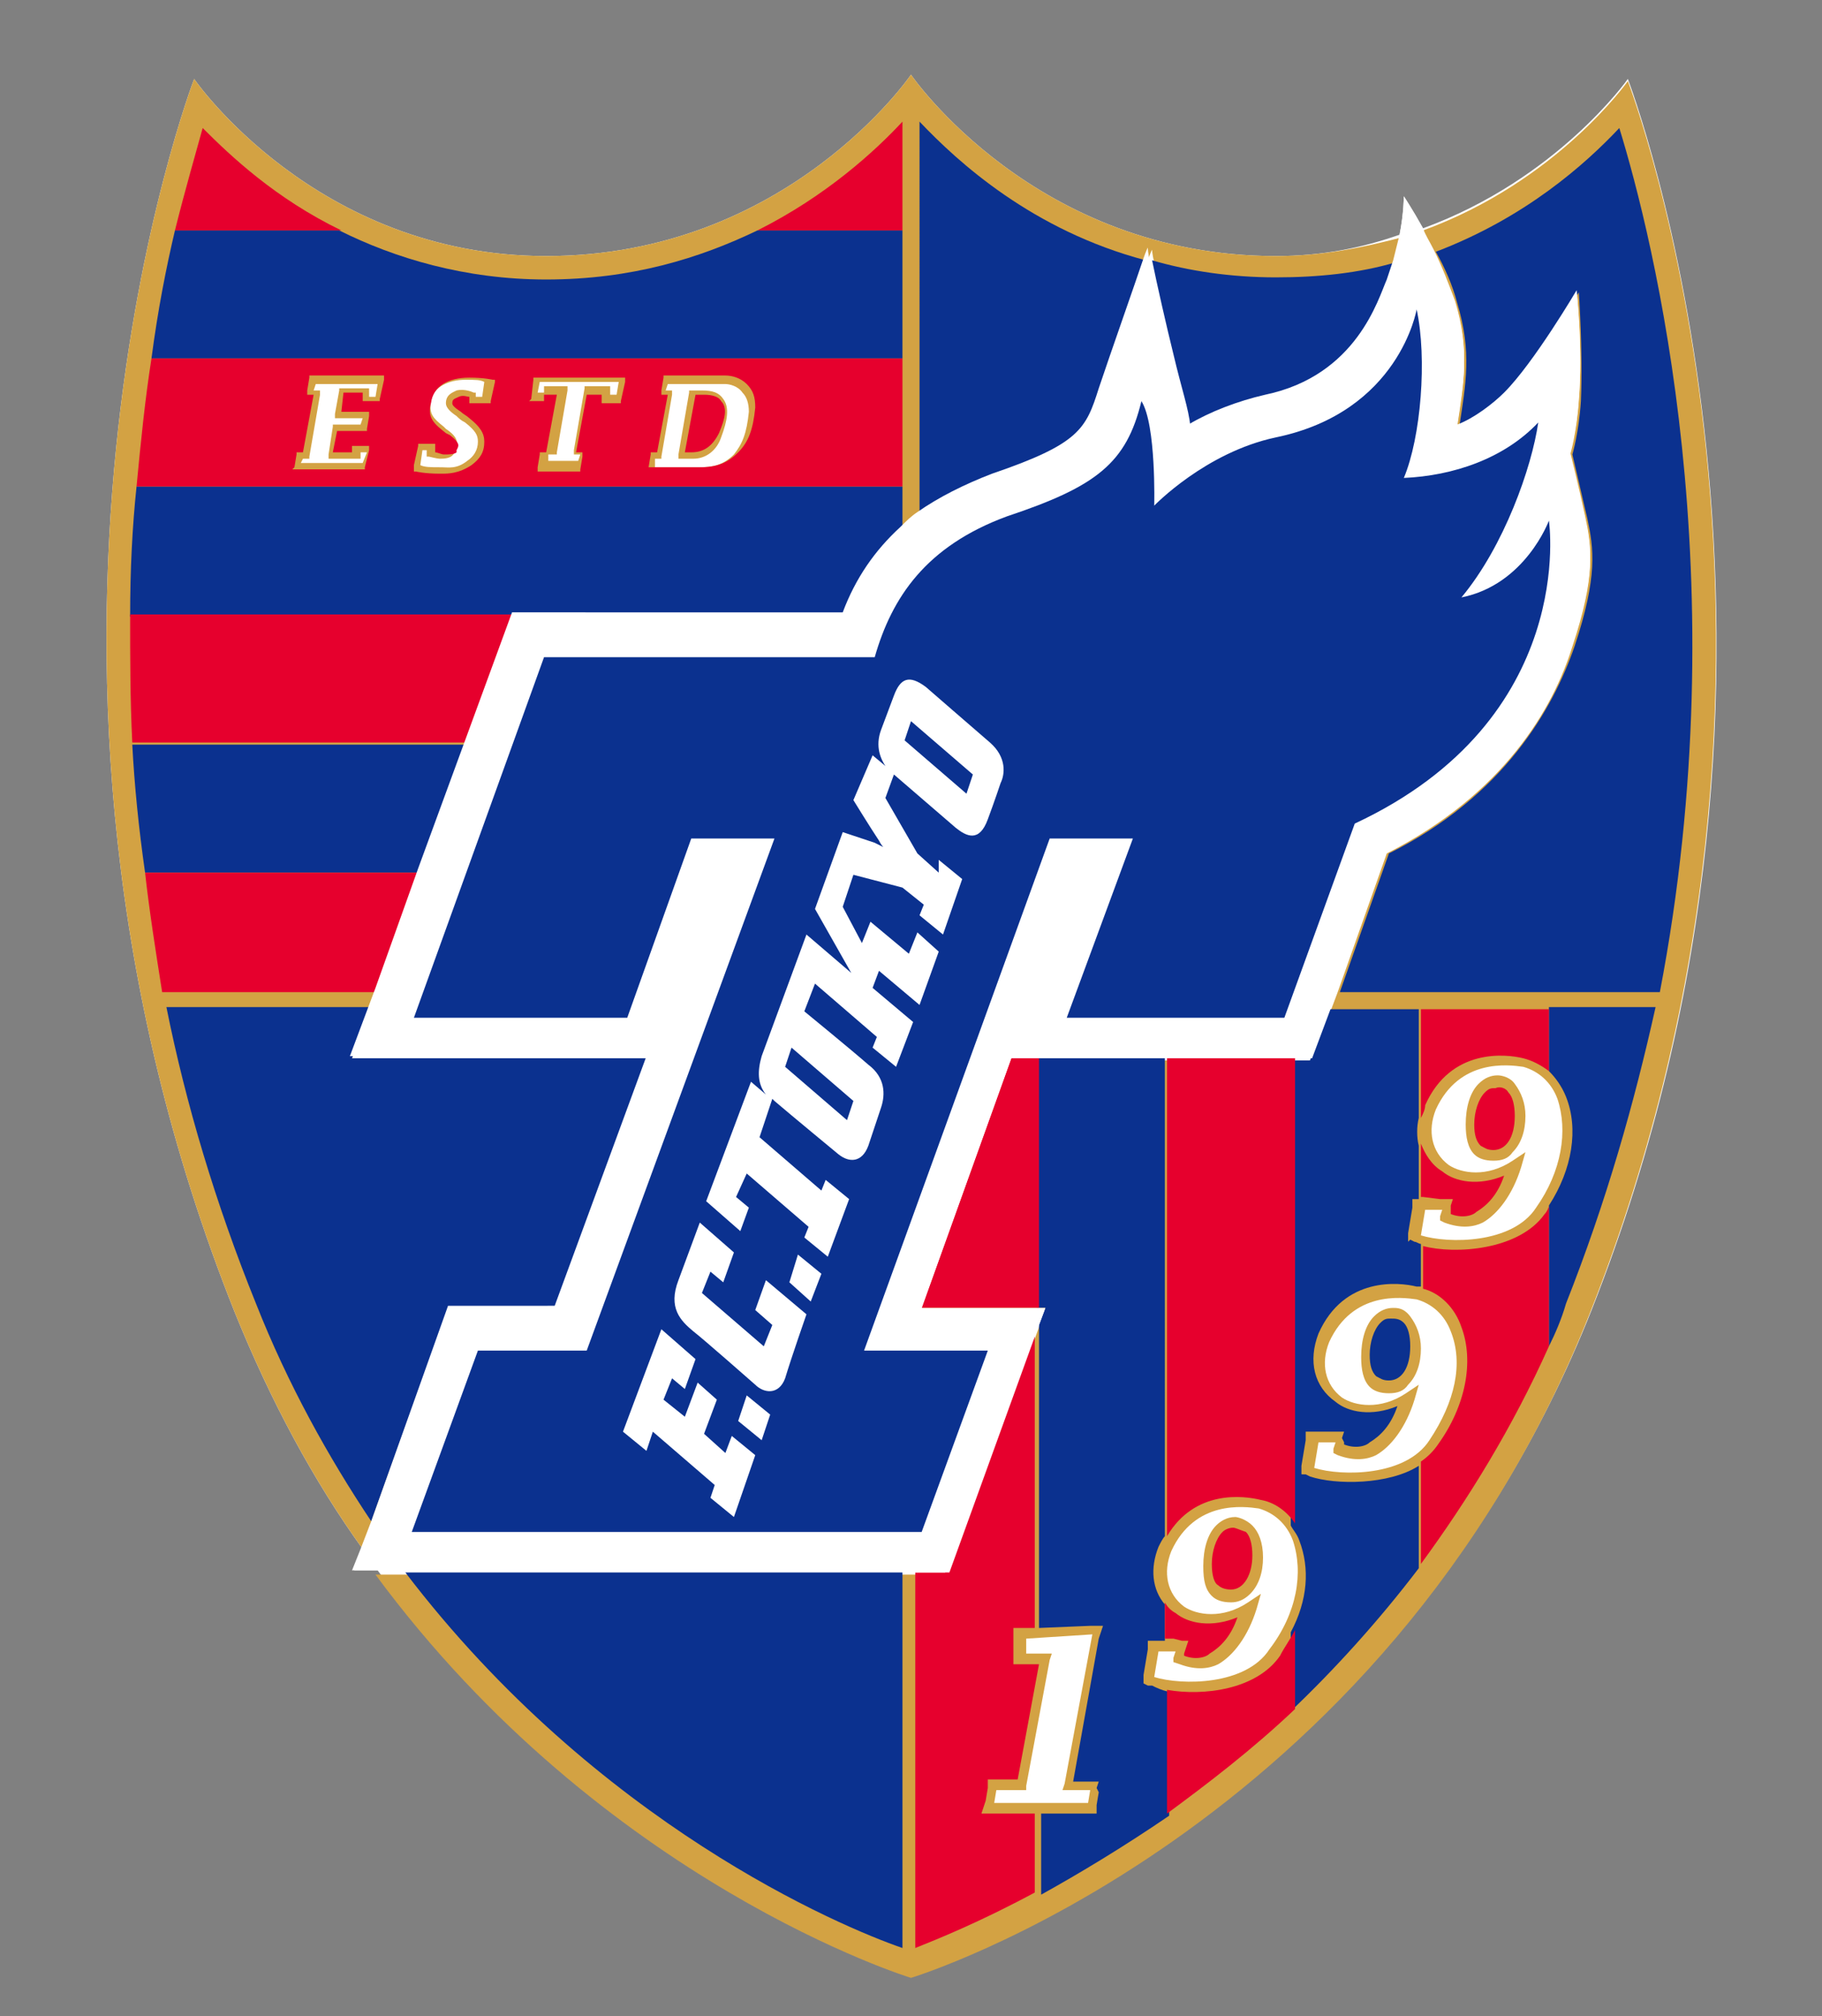
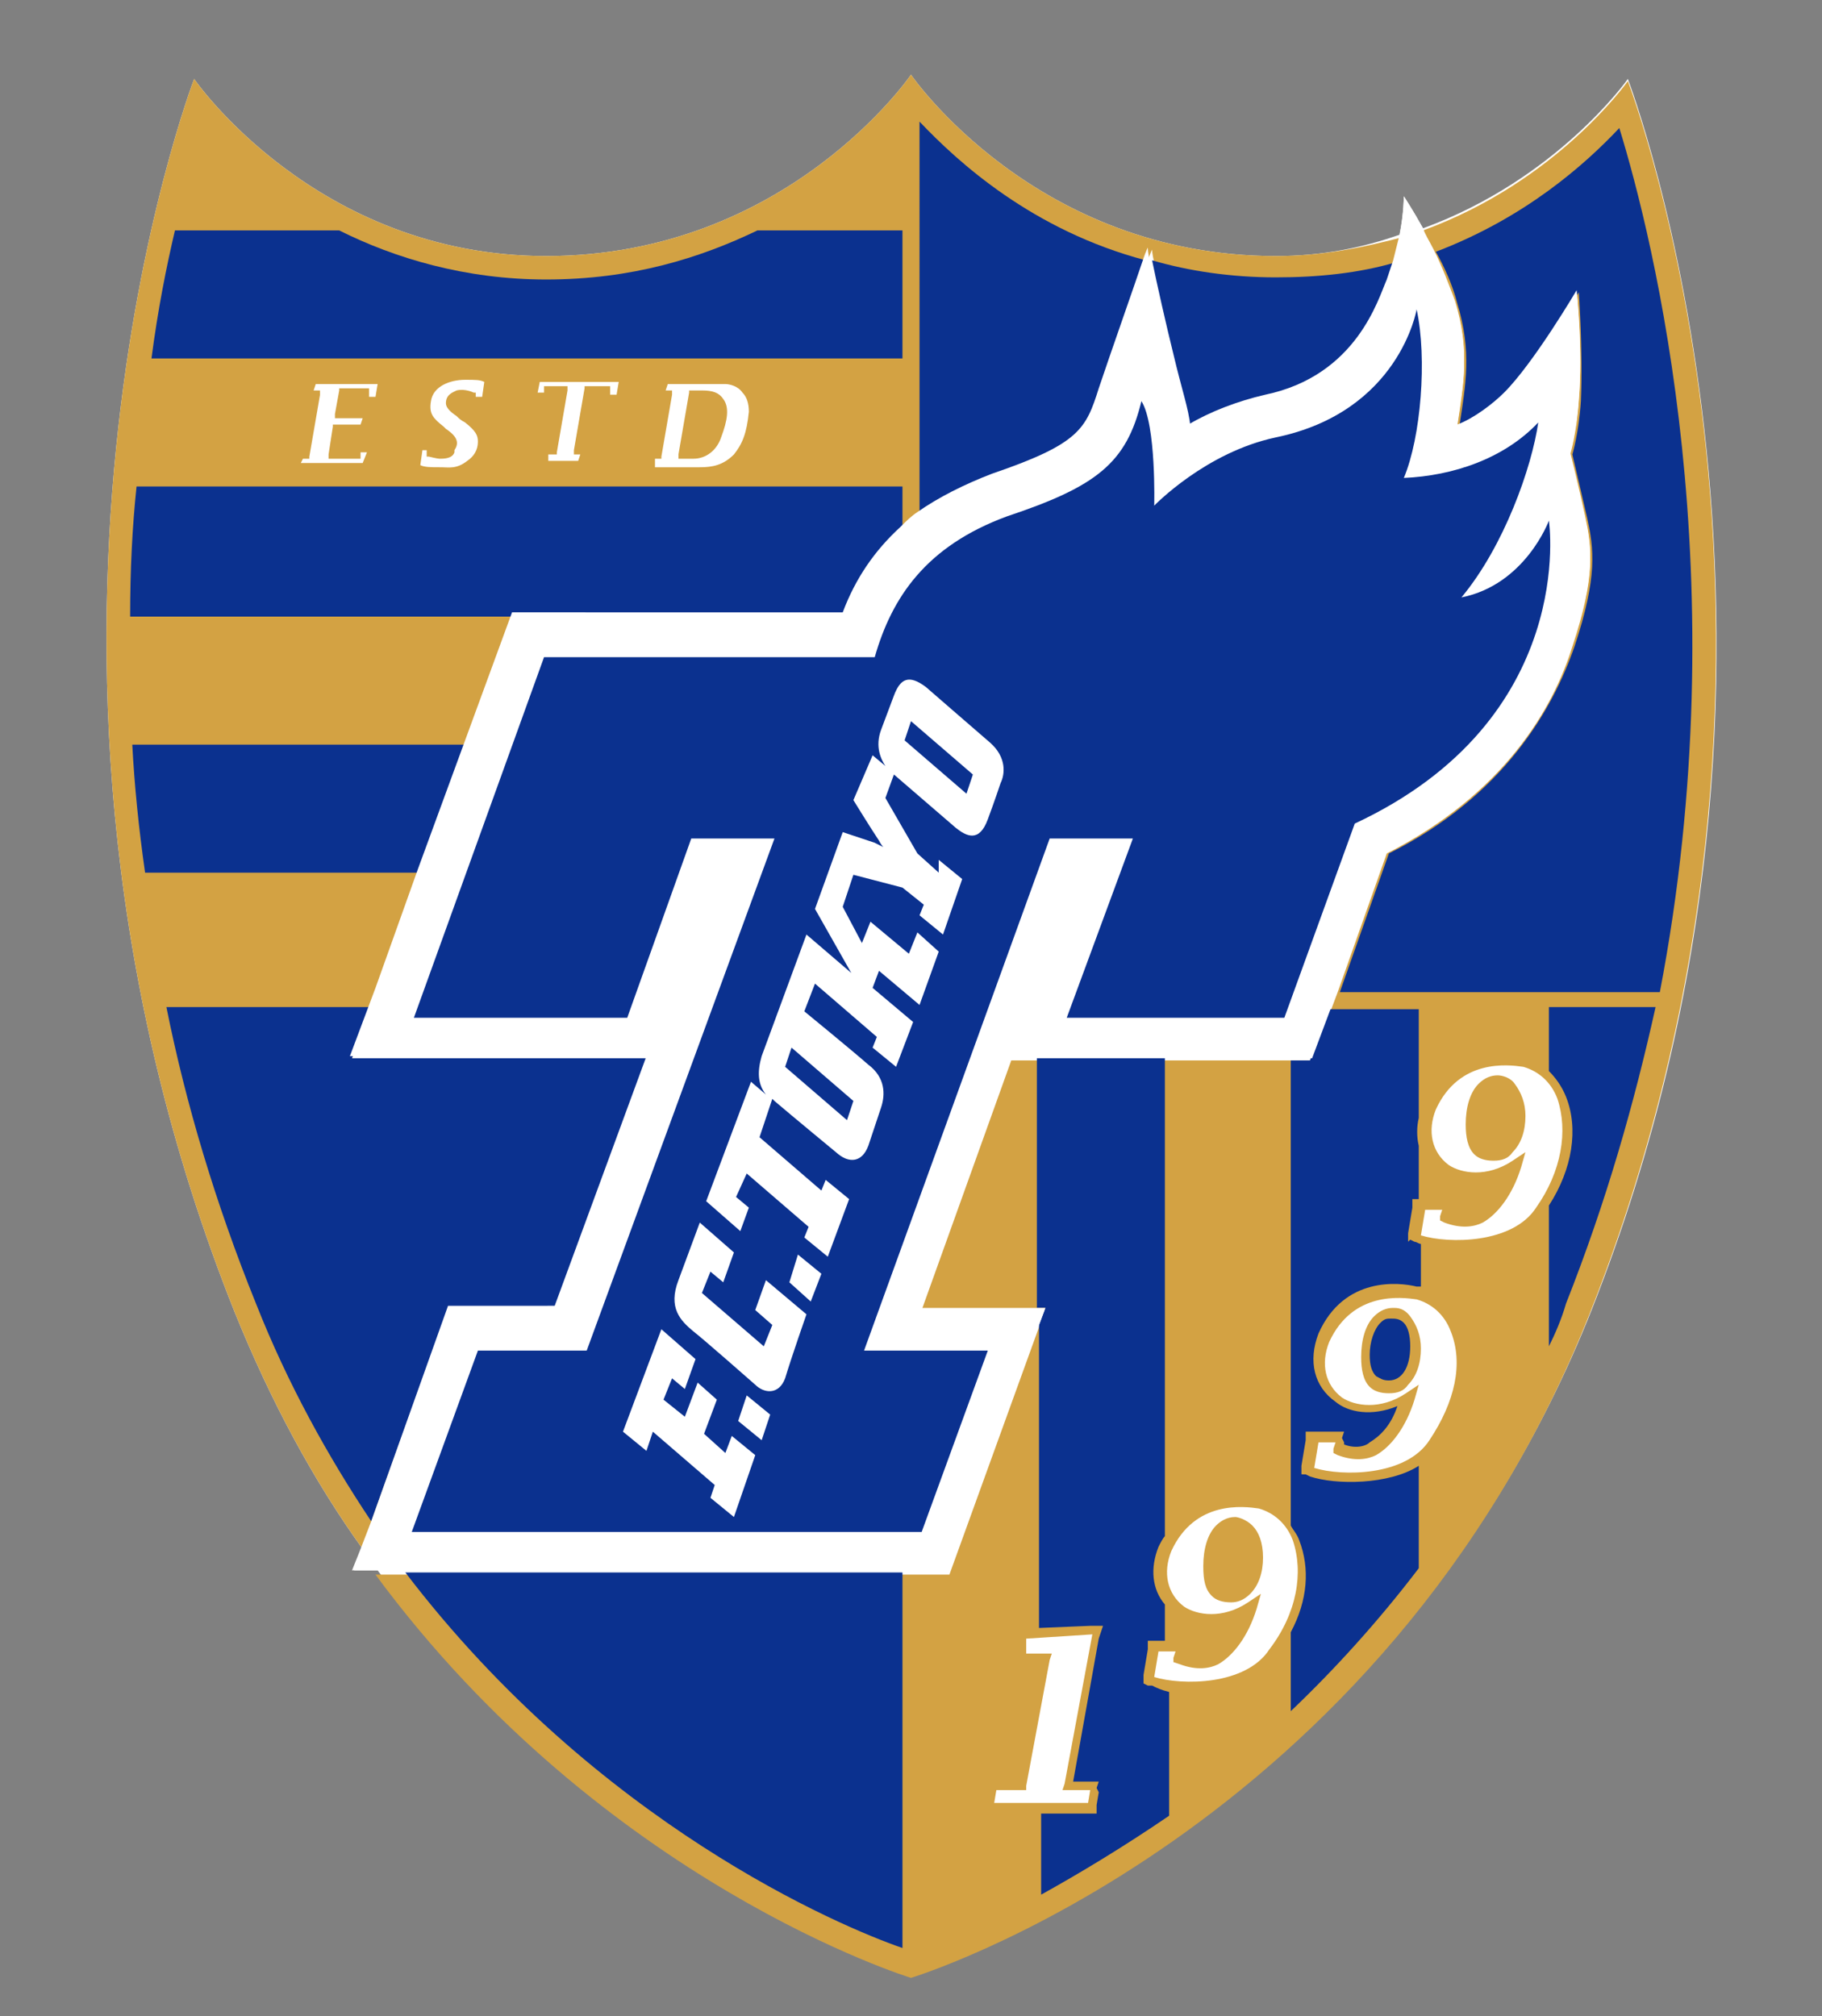
<svg xmlns="http://www.w3.org/2000/svg" xmlns:xlink="http://www.w3.org/1999/xlink" version="1.1" id="レイヤー_1" x="0px" y="0px" viewBox="0 0 85.4 94.5" style="enable-background:new 0 0 85.4 94.5;" xml:space="preserve">
  <rect x="0" y="0" width="85.4" height="94.5" fill="#808080" stroke="none" />
  <style type="text/css">
	.st0{clip-path:url(#SVGID_2_);}
	.st1{clip-path:url(#SVGID_4_);fill:#FFFFFF;}
	.st2{clip-path:url(#SVGID_4_);fill:#D3A243;}
	.st3{clip-path:url(#SVGID_4_);fill:#0B318F;}
	.st4{clip-path:url(#SVGID_4_);fill:#E6002D;}
</style>
  <g id="_xFF26__xFF23_東京_1_">
    <g>
      <defs>
        <rect id="SVGID_1_" x="3.2" y="0" width="79" height="94.5" />
      </defs>
      <clipPath id="SVGID_2_">
        <use xlink:href="#SVGID_1_" style="overflow:visible;" />
      </clipPath>
      <g class="st0">
        <defs>
          <rect id="SVGID_3_" x="3.2" y="0" width="79" height="94.5" />
        </defs>
        <clipPath id="SVGID_4_">
          <use xlink:href="#SVGID_3_" style="overflow:visible;" />
        </clipPath>
        <path class="st1" d="M76.3,3.7c0,0-3.3,4.7-9.6,7c-0.5-0.9-0.9-1.5-0.9-1.5s0,0.8-0.2,1.8C63.9,11.6,62,12,59.8,12     c-11.3,0-17.1-8.5-17.1-8.5S36.9,12,25.6,12C14.8,12,9.1,3.7,9.1,3.7s-10.4,27,1.9,57.8c1.7,4.2,3.7,7.9,6,11.1l-0.4,1h1.1     c10.6,14.5,25.1,18.9,25.1,18.9s22.1-6.7,31.8-31.1C86.7,30.8,76.3,3.7,76.3,3.7" />
        <path class="st2" d="M58.7,71.5c0.3,0.3,0.5,0.8,0.5,1.5c0,0.7-0.2,1.3-0.6,1.7c-0.3,0.3-0.6,0.4-0.9,0.4c-0.4,0-0.7-0.1-0.9-0.3     c-0.3-0.3-0.4-0.7-0.4-1.4c0-0.8,0.2-1.5,0.6-1.9c0.2-0.2,0.5-0.4,0.9-0.4C58,71.1,58.4,71.2,58.7,71.5 M74.5,61.6     c-9.7,24.4-31.8,31.1-31.8,31.1s-14.4-4.4-25.1-18.9H19h23.3h0.8h1.4l4.2-11.6l0.3-0.8h-0.3h-5.5l4.2-11.7h1.2h6h6h0.9l0.9-2.4     l0.3-0.8l2.3-6.5c5.5-2.8,7.8-6.8,8.7-9.7c1.1-3.3,0.9-4.6,0.6-6c-0.3-1.4-0.7-3-0.7-3s0.3-1,0.4-2.5c0.2-2.4-0.1-5.1-0.1-5.1     s-2,3.4-3.4,4.8c-0.5,0.5-1.4,1.2-2.2,1.5c0.3-2,0.6-3.5-0.1-5.8c-0.3-0.8-0.6-1.6-1-2.4c-0.2-0.4-0.4-0.7-0.5-1     c6.3-2.3,9.6-7,9.6-7S86.7,30.8,74.5,61.6 M49.8,83.9l0.1-0.3l1.3-7l-3.1,0.2l0,0.7H49h0.3l-0.1,0.3l-1.1,5.9l0,0.2h-0.2h-1.2     l-0.1,0.6h4.4c0,0,0.1-0.6,0.1-0.6h-0.9H49.8z M60.6,72.2c-0.3-0.8-0.9-1.3-1.6-1.5c-0.7-0.1-3-0.4-4.1,2c-0.4,1-0.2,2,0.6,2.6     c0.6,0.4,1.8,0.6,3-0.2l0.6-0.4l-0.2,0.7c-0.4,1.3-1.1,2.2-1.8,2.6c-0.4,0.2-1,0.3-1.8,0L55,77.9l0-0.2l0.1-0.3l-0.8,0l-0.2,1.2     c1.3,0.4,4.3,0.4,5.4-1.3C60.8,75.6,61.1,73.7,60.6,72.2 M68,62.4c-0.3-0.8-0.9-1.3-1.6-1.5c-0.7-0.1-3-0.4-4.1,2     c-0.4,1-0.2,2,0.6,2.6c0.6,0.4,1.8,0.6,3-0.2l0.6-0.4l-0.2,0.7c-0.4,1.3-1.1,2.2-1.8,2.6c-0.4,0.2-1,0.3-1.8,0l-0.2-0.1l0-0.2     l0.1-0.3l-0.8,0l-0.2,1.2c1.3,0.4,4.3,0.4,5.4-1.3C68.2,65.7,68.6,63.9,68,62.4 M73,51.5c-0.3-0.8-0.9-1.3-1.6-1.5     c-0.7-0.1-3-0.4-4.1,2c-0.4,1-0.2,2,0.6,2.6c0.6,0.4,1.8,0.6,3-0.2l0.6-0.4l-0.2,0.7c-0.4,1.3-1.1,2.2-1.8,2.6     c-0.4,0.2-1,0.3-1.8,0l-0.2-0.1l0-0.2l0.1-0.3l-0.8,0l-0.2,1.2c1.3,0.4,4.3,0.4,5.4-1.3C73.2,54.9,73.5,53,73,51.5 M65.3,61.3     c-0.3,0-0.6,0.1-0.9,0.4c-0.4,0.4-0.6,1.1-0.6,1.9c0,0.6,0.1,1.1,0.4,1.4c0.2,0.2,0.5,0.3,0.9,0.3c0.4,0,0.7-0.1,0.9-0.4     c0.4-0.4,0.6-1,0.6-1.7c0-0.6-0.2-1.1-0.5-1.5C65.8,61.3,65.5,61.3,65.3,61.3 M70.2,50.4c-0.3,0-0.6,0.1-0.9,0.4     c-0.4,0.4-0.6,1.1-0.6,1.9c0,0.6,0.1,1.1,0.4,1.4c0.2,0.2,0.5,0.3,0.9,0.3c0.4,0,0.7-0.1,0.9-0.4c0.4-0.4,0.6-1,0.6-1.7     c0-0.6-0.2-1.1-0.5-1.5C70.8,50.5,70.4,50.4,70.2,50.4 M26.1,61.3l4.3-11.7H16.5l0.9-2.4l0.3-0.8l2-5.6l2.2-6l2.2-6v0h15.6     c0.6-1.6,1.5-2.9,2.7-4c0.2-0.2,0.5-0.4,0.8-0.7c1-0.8,2.1-1.4,3.5-1.8c4.1-1.4,4.4-2.1,5-4c0.5-1.6,1.7-4.9,2.1-6.1     c0.1-0.3,0.2-0.5,0.2-0.5s0,0.2,0.1,0.6c0.2,1,0.7,3.2,1,4.4c0.4,1.6,0.7,2.4,0.8,3.3c1-0.6,2.2-1.1,3.6-1.4     c4.3-0.9,5.3-4.5,5.7-5.4c0.1-0.3,0.2-0.6,0.3-0.9c0.1-0.4,0.2-0.8,0.3-1.2C63.9,11.6,62,12,59.8,12c-11.3,0-17.1-8.5-17.1-8.5     S36.9,12,25.6,12C14.8,12,9.1,3.7,9.1,3.7s-10.4,27,1.9,57.8c1.7,4.2,3.7,7.9,6,11.1l0.5-1.3L21,61.3H26.1z M30.7,21.5h0.2h0.1     l0-0.1l0.5-2.9l0-0.2h-0.2h-0.1l0.1-0.3H34c0.2,0,0.6,0.1,0.8,0.4c0.2,0.2,0.3,0.5,0.3,0.9c-0.1,1-0.3,1.5-0.7,2     c-0.5,0.5-1,0.6-1.6,0.6h-2.1L30.7,21.5z M25.3,17.9H29l-0.1,0.6h-0.3l0-0.2l0-0.2h-0.2h-0.9h-0.1l0,0.1l-0.5,2.9l0,0.2h0.2h0.1     l-0.1,0.3h-1.4l0-0.3H26h0.1l0-0.1l0.5-2.9l0-0.2h-0.2h-0.8h-0.1l0,0.1l0,0.2h-0.3L25.3,17.9z M19.8,21.1H20l0,0.2l0,0.1l0.1,0     c0,0,0.4,0.1,0.5,0.1l0,0c0.2,0,0.6,0,0.7-0.3c0,0,0,0,0-0.1c0.2-0.3,0.2-0.6-0.4-1L20.8,20c-0.5-0.4-0.7-0.6-0.6-1.2     c0.1-0.7,0.9-1,1.6-1c0.5,0,0.7,0,0.9,0.1l-0.1,0.7h-0.3l0-0.1l0-0.1l-0.1,0c0,0-0.4-0.2-0.8-0.1c-0.2,0.1-0.5,0.2-0.5,0.6     c0,0.2,0.2,0.4,0.5,0.6c0.1,0.1,0.2,0.2,0.4,0.3c0.5,0.4,0.6,0.6,0.6,0.9c0,0.4-0.2,0.7-0.5,0.9c-0.5,0.4-0.9,0.3-1.2,0.3     c0,0-0.1,0-0.1,0c-0.4,0-0.7,0-0.9-0.1L19.8,21.1z M14.2,21.5h0.2h0.1l0-0.1l0.5-2.9l0-0.2h-0.2h-0.1l0.1-0.3h2.9l-0.1,0.6h-0.3     l0-0.2l0-0.2h-0.2H16h-0.1l0,0.1l-0.2,1.1l0,0.2h0.2h1.1l-0.1,0.3h-1.2h-0.1l0,0.1l-0.2,1.3l0,0.2h0.2h1.2h0.1l0-0.1l0-0.2h0.3     L17,21.7h-2.9L14.2,21.5z M32.5,21.5H32h-0.2l0-0.2l0.5-2.9c0,0,0-0.1,0-0.1l0.1,0l0.5,0c0.5,0,0.8,0.1,1,0.4     c0.3,0.4,0.2,1-0.1,1.8C33.6,21.1,33.1,21.5,32.5,21.5" />
        <path class="st3" d="M19,73.7h23.3v17.6C39.4,90.3,28,85.5,19,73.7 M26.1,61.3l4.3-11.7H16.5l0.9-2.4H7.8     c0.9,4.5,2.3,9.2,4.2,13.9c1.5,3.8,3.4,7.2,5.4,10.2L21,61.3H26.1z M46.6,22.4c-1.3,0.5-2.5,1.1-3.5,1.8V5.7     c1.8,1.9,5.3,5.1,10.6,6.5c-0.4,1.2-1.6,4.6-2.1,6.1C51,20.3,50.6,21,46.6,22.4 M75.9,6c-1.6,1.7-4.4,4.2-8.6,5.8     c0.4,0.7,0.8,1.6,1,2.4c0.7,2.3,0.4,3.8,0.1,5.8c0.8-0.3,1.7-0.9,2.2-1.5c1.4-1.4,3.4-4.8,3.4-4.8s0.2,2.7,0.1,5.1     c-0.1,1.5-0.4,2.5-0.4,2.5s0.4,1.7,0.7,3c0.3,1.4,0.5,2.7-0.6,6c-1,2.9-3.3,7-8.7,9.7l-2.3,6.5h15C81.5,27.2,77.5,11.2,75.9,6      M55.8,20c1-0.6,2.2-1.1,3.6-1.4c4.3-0.9,5.3-4.5,5.7-5.4c0.1-0.3,0.2-0.6,0.3-0.9c-1.7,0.5-3.6,0.7-5.6,0.7     c-2.1,0-4.1-0.3-5.8-0.8c0.2,1,0.7,3.2,1,4.4C55.4,18.3,55.7,19.1,55.8,20" />
        <path class="st3" d="M6.4,22.8h35.9v2.1c-1.2,1.1-2.1,2.4-2.7,4H24v0H6.1C6.1,26.7,6.2,24.7,6.4,22.8 M6.8,40.9h12.9l2.2-6H6.2     C6.3,36.8,6.5,38.8,6.8,40.9 M25.6,13.1c-3.8,0-7.1-1-9.7-2.3H8.2c-0.4,1.7-0.8,3.7-1.1,6h35.2v-6h-6.8     C32.8,12.1,29.6,13.1,25.6,13.1 M72.6,50.2c0.3,0.3,0.6,0.7,0.8,1.2c0.6,1.5,0.3,3.4-0.8,5.1v6.6c0.3-0.6,0.6-1.3,0.8-2     c1.9-4.8,3.2-9.4,4.2-13.9h-5V50.2z M54,79L53.8,79l-0.2-0.1l0-0.2l0-0.2c0,0,0.2-1.2,0.2-1.2l0-0.2l0-0.2l0.2,0l0.2,0     c0,0,0.2,0,0.4,0v-1.7c-0.6-0.7-0.7-1.7-0.3-2.7c0.1-0.2,0.2-0.4,0.3-0.5V49.6h-6v11.7H49l-0.3,0.8v14.2l2.4-0.1l0.3,0l0.3,0     l-0.1,0.3l-0.1,0.3l-1.2,6.7h0.6h0.3h0.3l-0.1,0.3L51.5,84l-0.1,0.6l0,0.2l0,0.2h-0.2h-0.2h-2.2v3.8c1.8-1,3.8-2.2,6-3.7v-5.8     C54.4,79.2,54.2,79.1,54,79 M61.4,69.2l-0.2-0.1L61,69.1l0-0.2l0-0.2l0.2-1.2l0-0.2l0-0.2l0.2,0l0.2,0l0.8,0l0.3,0l0.3,0     l-0.1,0.3L63,67.6l0,0.1c0.5,0.2,1,0.1,1.2-0.1c0.5-0.3,1-0.8,1.3-1.7c-1.2,0.5-2.3,0.3-2.9-0.2c-1-0.7-1.3-1.9-0.8-3.2     c1.2-2.7,3.8-2.4,4.6-2.2c0.1,0,0.1,0,0.2,0v-2c-0.1,0-0.2-0.1-0.3-0.1l-0.2-0.1L66,58.2l0-0.2l0-0.2l0.2-1.2l0-0.2l0-0.2l0.2,0     l0.1,0v-2.5c-0.1-0.4-0.1-0.9,0-1.3v-5.1h-4.2l-0.9,2.4h-0.9v21.8c0.1,0.2,0.3,0.4,0.4,0.7c0.5,1.3,0.4,2.8-0.4,4.3v3.7     c2-1.9,4.1-4.2,6-6.7v-4.8C65.1,69.6,62.6,69.6,61.4,69.2 M65.8,62c0.2,0.2,0.3,0.6,0.3,1.1c0,1-0.4,1.6-1,1.6     c-0.3,0-0.4-0.1-0.6-0.2c-0.2-0.2-0.3-0.5-0.3-1c0-0.6,0.2-1.2,0.5-1.5c0.2-0.2,0.3-0.2,0.5-0.2C65.4,61.8,65.6,61.8,65.8,62" />
-         <path class="st4" d="M48.7,49.6v11.7h-5.5l4.2-11.7H48.7z M46.6,85h-0.3H46l0.1-0.3l0.1-0.3l0.1-0.6l0-0.2l0-0.2h0.2h0.2h1l1-5.4     h-0.6h-0.3h-0.3l0-0.3l0-0.3c0,0,0-0.7,0-0.7l0-0.2l0-0.2l0.2,0l0.2,0l0.6,0V62.1l-4.2,11.6h-1.4v17.6c1-0.4,3-1.2,5.6-2.6V85     H46.6z M54.7,72V49.6h6v21.8c-0.4-0.6-1-1-1.6-1.1C58.3,70.1,56,69.8,54.7,72 M60,77.6c-1.1,1.6-3.6,1.9-5.3,1.6V85     c1.9-1.4,4-3,6-4.9v-3.7C60.5,76.8,60.2,77.2,60,77.6 M57.8,71.6c-0.2,0-0.4,0.1-0.5,0.2c-0.3,0.3-0.5,0.9-0.5,1.5     c0,0.5,0.1,0.9,0.3,1c0.1,0.1,0.3,0.2,0.6,0.2c0.6,0,1-0.7,1-1.6c0-0.5-0.1-0.9-0.3-1.1C58.1,71.7,57.9,71.6,57.8,71.6      M55.4,76.9l0.3,0l-0.1,0.3l-0.1,0.3l0,0.1c0.5,0.2,1,0.1,1.2-0.1c0.5-0.3,1-0.8,1.3-1.7c-1.2,0.5-2.3,0.3-2.9-0.2     c-0.2-0.1-0.4-0.3-0.5-0.5v1.7c0.2,0,0.4,0,0.4,0L55.4,76.9z M70.7,51.2c0.2,0.2,0.3,0.6,0.3,1.1c0,1-0.4,1.6-1,1.6     c-0.3,0-0.4-0.1-0.6-0.2c-0.2-0.2-0.3-0.5-0.3-1c0-0.6,0.2-1.2,0.5-1.5c0.2-0.2,0.3-0.2,0.5-0.2C70.3,50.9,70.6,51,70.7,51.2      M72.4,56.9c-1.2,1.7-4.2,1.9-5.7,1.5v2c0.8,0.2,1.5,0.9,1.8,1.8c0.6,1.6,0.2,3.7-1.1,5.5c-0.2,0.3-0.5,0.6-0.8,0.8v4.8     c2.2-3,4.3-6.4,6-10.2v-6.6C72.6,56.6,72.5,56.8,72.4,56.9 M67.5,56.2l0.3,0l0.3,0L68,56.5L68,56.8l0,0.1c0.5,0.2,1,0.1,1.2-0.1     c0.5-0.3,1-0.8,1.3-1.7c-1.2,0.5-2.3,0.3-2.9-0.2c-0.5-0.3-0.8-0.8-1-1.3v2.5l0.1,0L67.5,56.2z M66.8,51.8     c1.2-2.7,3.8-2.4,4.6-2.2c0.4,0.1,0.8,0.3,1.2,0.6v-2.9h-6v5.1C66.7,52.2,66.8,52,66.8,51.8 M6.1,28.8H24l-2.2,6H6.2     C6.1,32.8,6.1,30.8,6.1,28.8 M7.6,46.5h10l2-5.6H6.8C7,42.7,7.3,44.6,7.6,46.5 M6.4,22.8h35.9v-6H7.1C6.8,18.7,6.6,20.7,6.4,22.8      M30.4,21.9l0.1-0.6l0-0.1h0.1h0.2l0.5-2.7h-0.1H31l0-0.2l0.1-0.6l0-0.1h0.1H34c0.3,0,0.7,0.1,1,0.4c0.3,0.3,0.4,0.6,0.4,1.1     c-0.1,1-0.3,1.6-0.8,2.1c-0.5,0.5-1,0.7-1.8,0.7h-2.2h-0.2L30.4,21.9z M24.9,18.7l0.1-0.9l0-0.1h0.1h4h0.2l0,0.2l-0.2,0.9l0,0.1     H29h-0.6h-0.2l0-0.2l0-0.2h-0.7l-0.5,2.7h0.1h0.2l0,0.2l-0.1,0.6l0,0.1h-0.1h-1.7h-0.2l0-0.2l0.1-0.6l0-0.1h0.1h0.2l0.5-2.7h-0.6     l0,0.2l0,0.1h-0.1H25h-0.2L24.9,18.7z M19.4,21.8l0.2-0.9l0-0.1h0.1h0.5h0.2l0,0.2l0,0.2c0.1,0,0.3,0.1,0.4,0.1l0.1,0     c0.1,0,0.4,0,0.5-0.1c0,0,0,0,0-0.1c0.1-0.2,0.2-0.3-0.3-0.7l-0.2-0.1c-0.5-0.4-0.9-0.7-0.7-1.4c0.1-0.8,0.8-1.2,1.8-1.2     c0.7,0,1.1,0.1,1.1,0.1l0.1,0l0,0.1l-0.2,0.9l0,0.1h-0.1h-0.5H22l0-0.1l0-0.2c-0.1,0-0.3-0.1-0.5,0c-0.2,0.1-0.3,0.1-0.3,0.3     c0,0.1,0.1,0.2,0.4,0.4c0.1,0.1,0.3,0.2,0.4,0.3c0.5,0.4,0.7,0.7,0.7,1.1c0,0.5-0.2,0.8-0.6,1.1c-0.6,0.4-1.1,0.4-1.4,0.4     c0,0-0.1,0-0.1,0c-0.7,0-1.1-0.1-1.1-0.1l-0.1,0L19.4,21.8z M13.8,21.9l0.1-0.6l0-0.1H14h0.2l0.5-2.7h-0.1h-0.2l0-0.2l0.1-0.6     l0-0.1h0.1h3.1H18l0,0.2l-0.2,0.9l0,0.1h-0.1h-0.5H17l0-0.2l0-0.2h-0.9L16,19.3h1.1h0.2l0,0.2l-0.1,0.6l0,0.1H17h-1.2l-0.2,1h0.9     l0-0.2l0-0.1h0.1h0.5h0.2l0,0.2l-0.2,0.8l0,0.1h-0.1h-3.1h-0.2L13.8,21.9z M33.7,20.3c0.3-0.7,0.4-1.2,0.1-1.5     c-0.1-0.2-0.4-0.3-0.8-0.3l-0.4,0l-0.5,2.7h0.3C33,21.2,33.4,20.9,33.7,20.3 M9.5,6c-0.3,1.1-0.8,2.8-1.3,4.8H16     C12.9,9.3,10.8,7.3,9.5,6 M42.3,5.7v5.1h-6.8C38.7,9.2,41,7.1,42.3,5.7" />
        <path class="st1" d="M42.3,73.7h0.8h1.4l4.2-11.6l0.3-0.8h-0.3h-5.5l4.2-11.7h1.2h6h6h0.9l0.9-2.4l0.3-0.8l2.3-6.5     c5.5-2.8,7.8-6.8,8.7-9.7c1.1-3.3,0.9-4.6,0.6-6c-0.3-1.4-0.7-3-0.7-3s0.3-1,0.4-2.5c0.2-2.4-0.1-5.1-0.1-5.1s-2,3.4-3.4,4.8     c-0.5,0.5-1.4,1.2-2.2,1.5c0.3-2,0.6-3.5-0.1-5.8c-0.3-0.8-0.6-1.6-1-2.4c-0.2-0.4-0.4-0.7-0.5-1c-0.5-0.9-0.9-1.5-0.9-1.5     s0,0.8-0.2,1.8c-0.1,0.4-0.2,0.8-0.3,1.2c-0.1,0.3-0.2,0.6-0.3,0.9c-0.4,0.9-1.4,4.5-5.7,5.4c-1.3,0.3-2.6,0.8-3.6,1.4     c-0.1-0.9-0.4-1.7-0.8-3.3c-0.3-1.2-0.8-3.3-1-4.4c-0.1-0.3-0.1-0.6-0.1-0.6s-0.1,0.2-0.2,0.5c-0.4,1.2-1.6,4.6-2.1,6.1     c-0.6,1.9-0.9,2.6-5,4c-1.3,0.5-2.5,1.1-3.5,1.8c-0.3,0.2-0.5,0.4-0.8,0.7c-1.2,1.1-2.1,2.4-2.7,4H24v0l-2.2,6l-2.2,6l-2,5.6     l-0.3,0.8l-0.9,2.4h13.9l-4.3,11.7H21l-3.6,10.1l-0.5,1.3l-0.4,1h1.1H19H42.3z" />
        <path class="st3" d="M63.5,38.6l-3.3,9.1H50l3.1-8.4h-3.9l-8.7,24h5.8l-3.1,8.5H19.3l3.1-8.5h5.1l8.8-24h-3.9l-3,8.4h-10     l6.1-16.9H41c0.8-2.8,2.4-5.2,6.2-6.6c4.2-1.4,5.6-2.5,6.3-5.4c0.7,1.1,0.6,4.9,0.6,4.9s2.4-2.5,5.7-3.2c5.8-1.2,6.6-6,6.6-6     c0.5,2.3,0.2,6-0.6,7.9c2.3-0.1,4.7-0.9,6.3-2.6c-0.3,2.1-1.6,5.8-3.6,8.2c3-0.6,4.1-3.6,4.1-3.6S74,33.7,63.5,38.6 M35.4,68.2     l-1.1-0.9L34,68.1L33,67.2l0.6-1.6l-0.9-0.8l-0.6,1.6l-1-0.8l0.4-1l0.6,0.5l0.5-1.4l-1.6-1.4l-1.8,4.8l1.1,0.9l0.3-0.9l2.9,2.5     l-0.2,0.6l1.1,0.9L35.4,68.2z M36.1,66.3L35,65.4l-0.4,1.2l1.1,0.9L36.1,66.3z M37.8,61.6l-1.9-1.6l-0.5,1.4l0.8,0.7l-0.4,1     l-2.9-2.5l0.4-1l0.6,0.5l0.5-1.4l-1.6-1.4L31.8,60c-0.5,1.3,0.1,1.9,0.7,2.4c0.4,0.3,2.9,2.5,2.9,2.5c0.4,0.4,1.1,0.5,1.4-0.3     C37.1,63.6,37.8,61.6,37.8,61.6 M38.5,59.7l-1.1-0.9L37,60.1L38,61L38.5,59.7z M46.4,34.8c-0.7-0.6-3-2.6-3-2.6     c-0.8-0.6-1.2-0.4-1.5,0.4l-0.6,1.6c-0.3,0.8,0,1.4,0.2,1.7l-0.6-0.5L40,37.5c0,0,0.8,1.3,1.2,1.9c0.1,0.2,0.2,0.3,0.2,0.3     s-0.2-0.1-0.4-0.2c-0.6-0.2-1.5-0.5-1.5-0.5l-1.3,3.6l1.7,3l-2.1-1.8l-2.1,5.7c-0.2,0.7-0.2,1.3,0.2,1.8l-0.7-0.6l-2.1,5.6     l1.6,1.4l0.4-1.1l-0.6-0.5L35,55l2.9,2.5L37.7,58l1.1,0.9l1-2.7l-1.1-0.9l-0.2,0.5l-2.9-2.5l0.6-1.8c0,0,0,0,0.1,0.1     c0.7,0.6,3,2.5,3,2.5c0.5,0.4,1.1,0.4,1.4-0.4l0.6-1.8c0.2-0.6,0.2-1.4-0.6-2c-0.8-0.7-3-2.5-3-2.5l0.5-1.3l2.9,2.5l-0.2,0.5     l1.1,0.9l0.8-2.1l-1.9-1.6l0.3-0.8l1.9,1.6l0.9-2.5L43,43.7l-0.4,1l-1.8-1.5l-0.4,1l-0.9-1.7l0.5-1.5l2.3,0.6l1,0.8l-0.2,0.5     l1.1,0.9l0.9-2.6l-1.1-0.9L44,40.9L43,40l-1.5-2.6l0.4-1.1l2.9,2.5c0.5,0.4,1.1,0.7,1.5-0.4c0.3-0.8,0.6-1.7,0.6-1.7     C47.1,36.3,47.2,35.5,46.4,34.8 M36.8,50l2.9,2.5l0.3-0.9l-2.9-2.5L36.8,50z M42.4,34.7l2.9,2.5l0.3-0.9l-2.9-2.5L42.4,34.7z" />
      </g>
    </g>
  </g>
</svg>